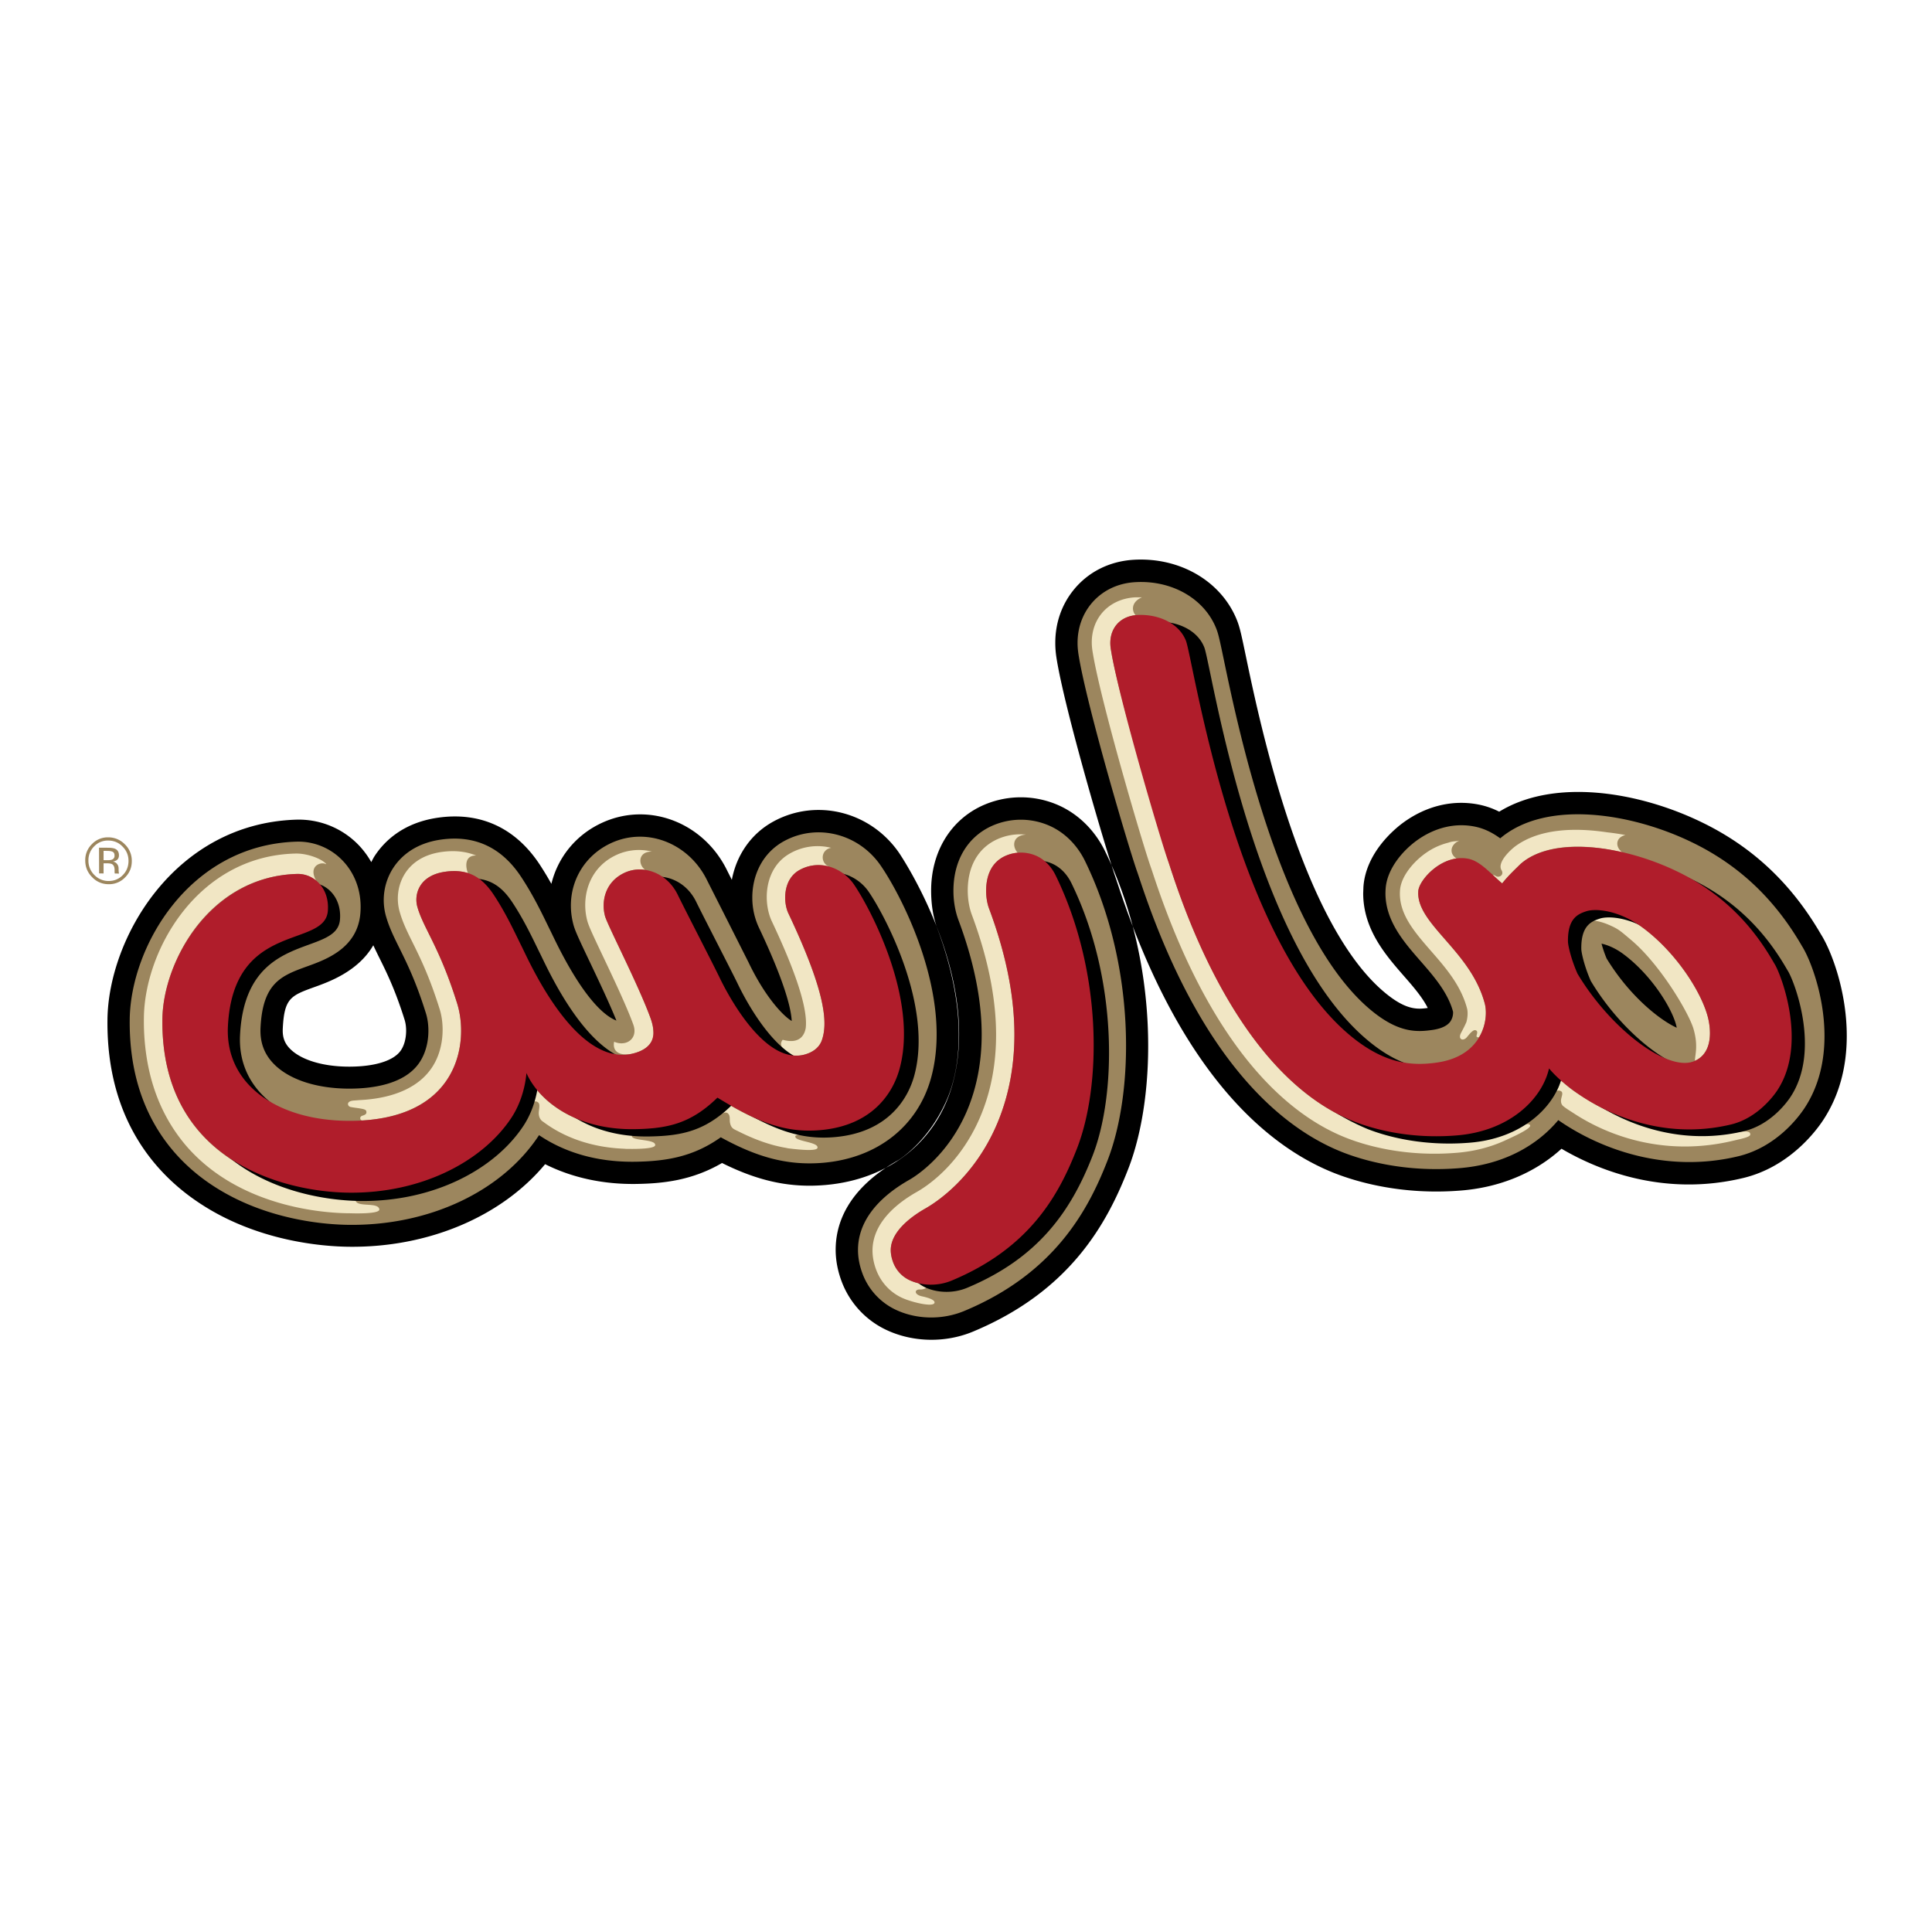
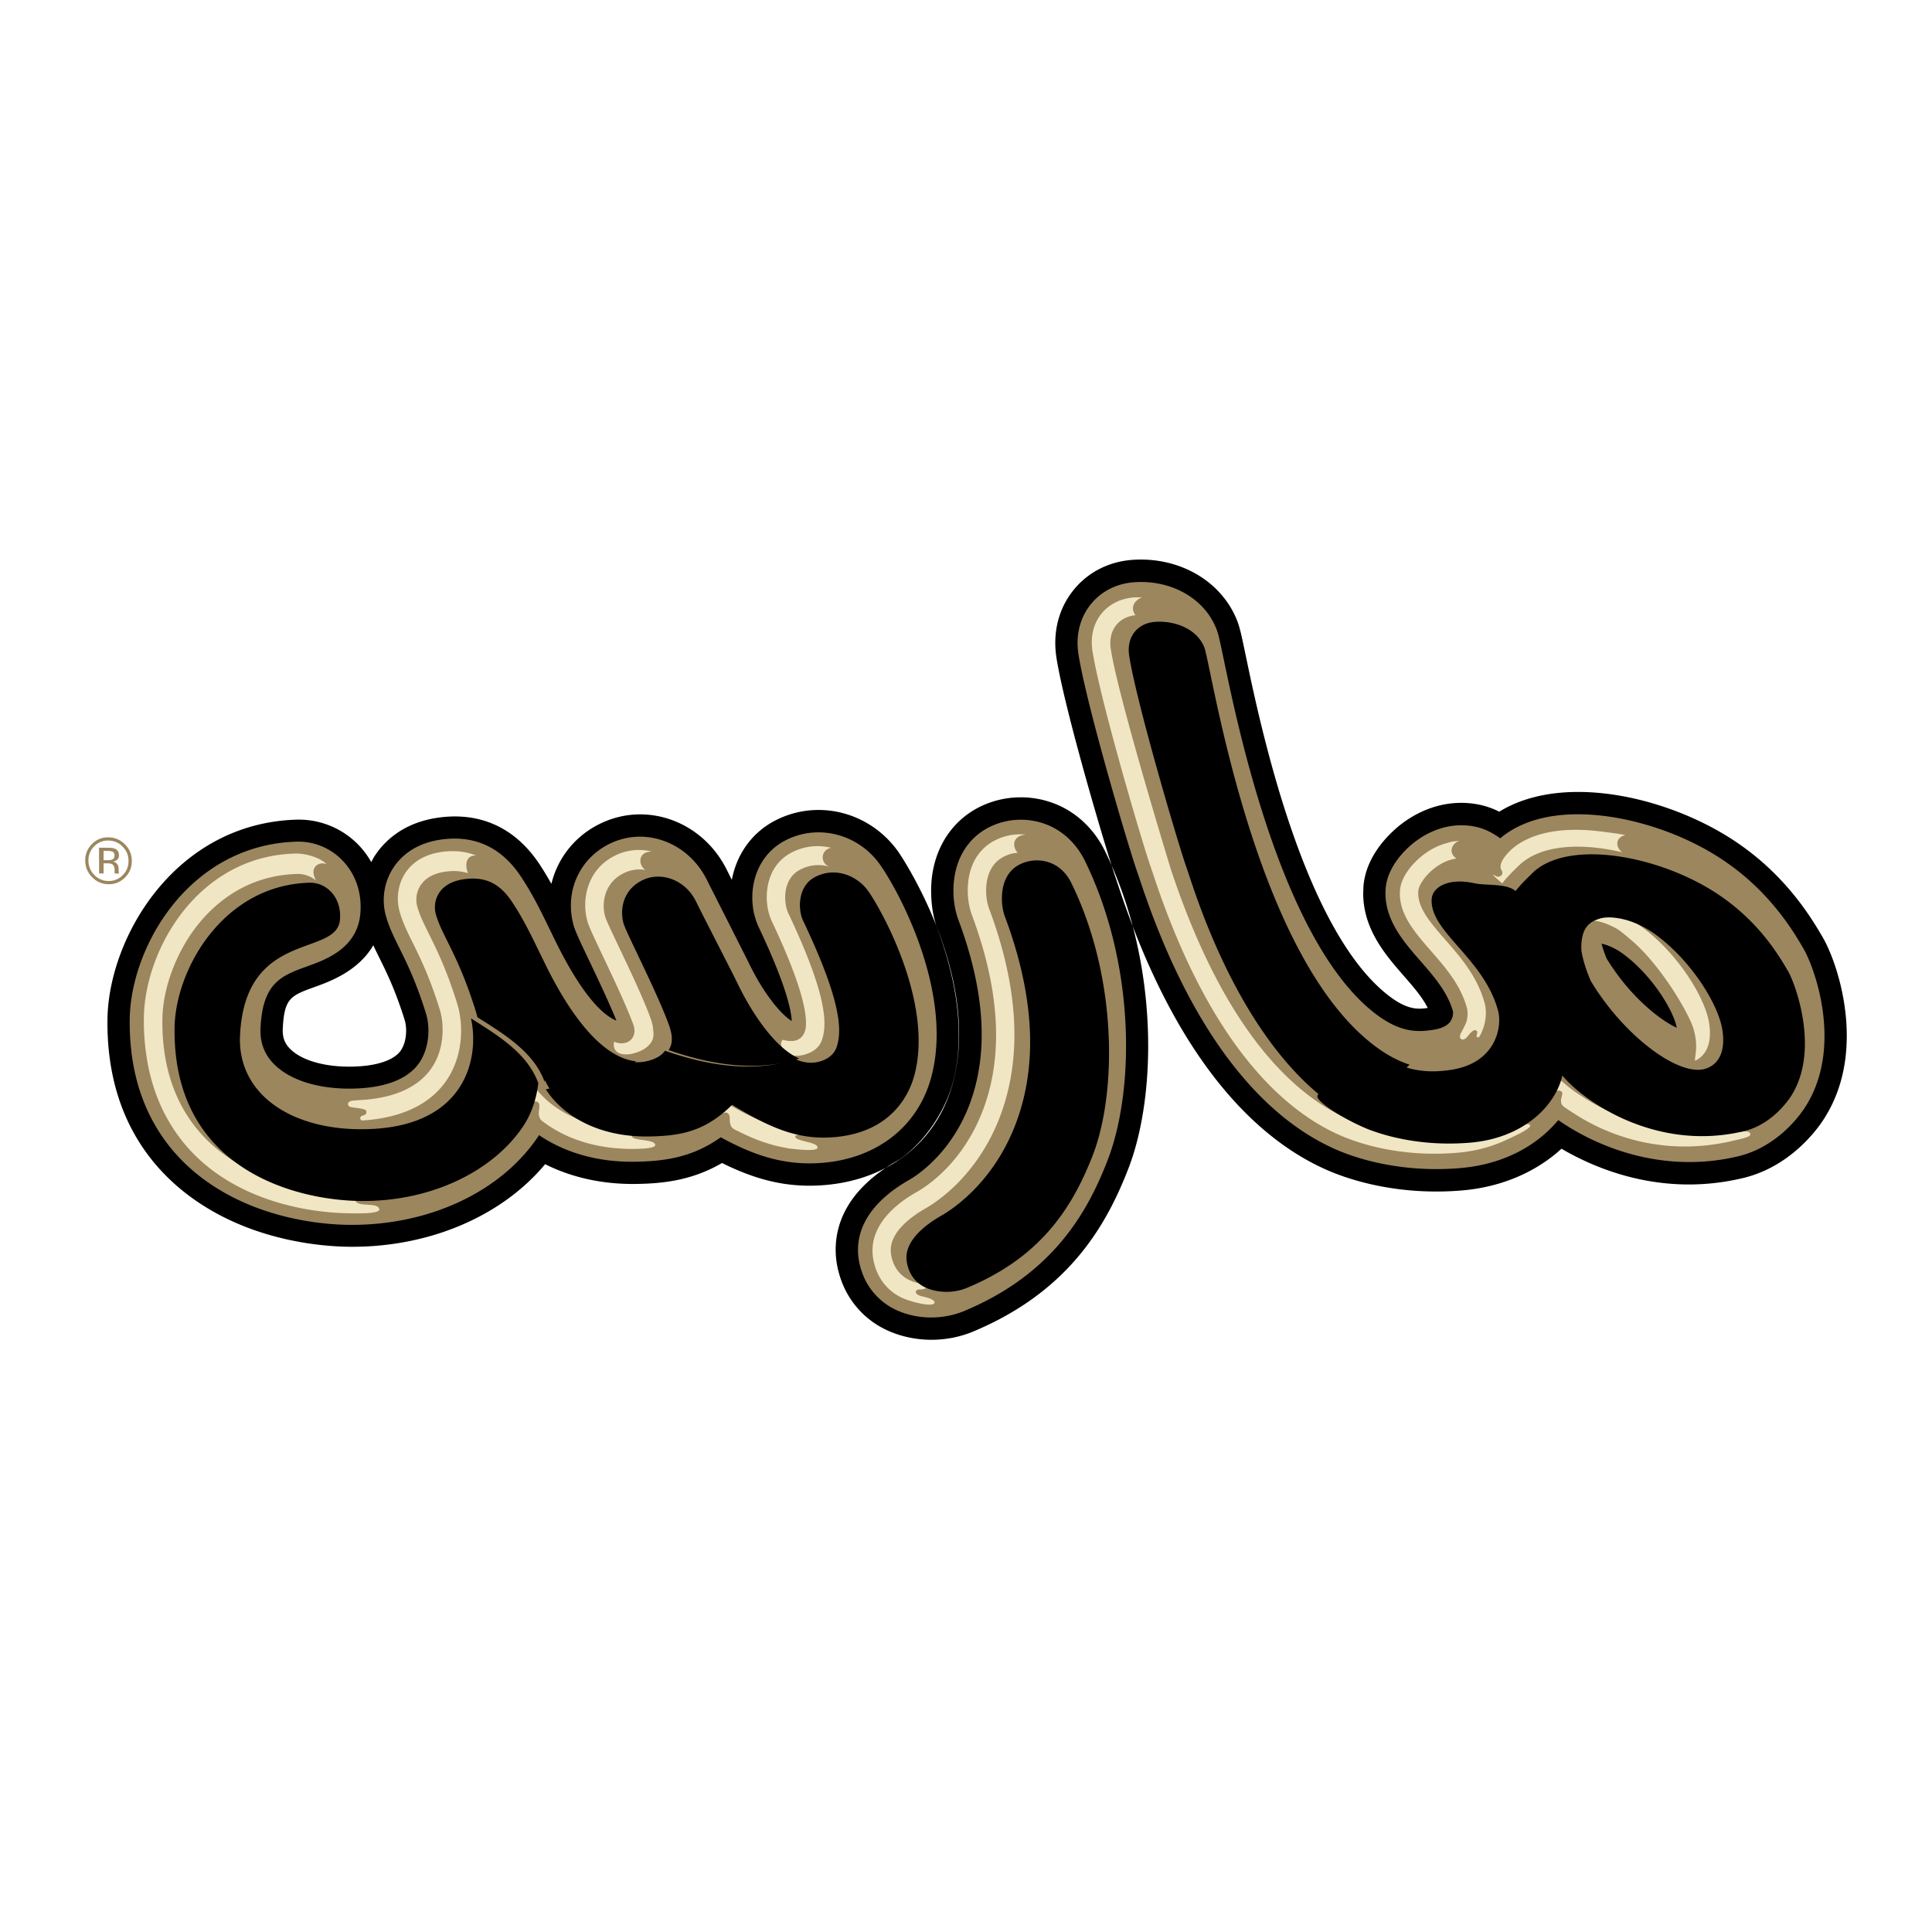
<svg xmlns="http://www.w3.org/2000/svg" width="2500" height="2500" viewBox="0 0 192.756 192.756">
  <g fill-rule="evenodd" clip-rule="evenodd">
-     <path fill="#fff" d="M0 0h192.756v192.756H0V0z" />
    <path d="M113.055 55.852c-2.406.157-4.531 1.239-5.975 3.05-1.18 1.478-1.799 3.298-1.793 5.263 0 .457.037.922.105 1.386.799 5.235 5.086 19.692 5.988 22.231l.203.609c6.32 19.146 15.213 26.155 21.561 28.653 2.158.848 6.652 2.201 12.52 1.742 3.975-.297 7.494-1.773 10.127-4.178 3.533 2.074 10.158 4.848 18.166 2.912 4.57-1.111 7.219-4.674 7.922-5.738 1.58-2.389 2.379-5.236 2.373-8.465-.004-4.424-1.529-8.44-2.566-10.084-2.943-5.077-6.836-8.741-11.904-11.196-6.305-3.065-14.709-4.427-20.205-1.055a7.994 7.994 0 0 0-1.811-.66c-2.666-.602-5.445.034-7.822 1.794-.852.633-3.66 2.96-3.914 6.345l-.025.668c.01 3.599 2.238 6.153 4.027 8.206.959 1.096 1.871 2.146 2.414 3.229-.982.139-2.035.209-3.896-1.223-8.559-6.602-12.846-27.149-14.256-33.902-.426-2.038-.584-2.801-.869-3.527-1.546-3.919-5.714-6.358-10.37-6.06zM97.959 80.399c-3.178 1.481-5.07 4.656-5.06 8.495.004 1.292.186 2.576.605 3.699 1.434 3.833 2.143 7.393 2.15 10.571.007 2.496-.38 4.828-1.317 6.85-1.77 3.85-4.457 5.59-4.771 5.768-5.159 2.934-6.196 6.467-6.191 8.922.002.971.178 1.961.521 2.939a8.726 8.726 0 0 0 4.686 5.113c2.616 1.18 5.783 1.221 8.474.107 9.73-4.047 13.404-10.82 15.521-16.271 2.885-7.445 3.014-20.714-2.322-31.661-1.068-2.188-2.822-3.863-4.941-4.714a9.302 9.302 0 0 0-7.355.182zm-20.787 1.557c-2.212 1.204-3.68 3.316-4.157 5.824l-.479-.95.016.031c-2.337-4.806-7.809-6.907-12.458-4.784-2.619 1.193-4.431 3.438-5.082 6.104a31.635 31.635 0 0 0-1.196-1.973c-2.417-3.634-5.921-5.232-10.133-4.625-3.459.502-5.328 2.34-6.287 3.793-.134.202-.24.421-.354.636a8.596 8.596 0 0 0-1.218-1.655 8.29 8.29 0 0 0-6.234-2.58c-12.182.363-18.782 11.839-18.868 19.95-.111 10.102 4.968 15.545 9.251 18.352 5.746 3.787 12.237 4.275 14.761 4.309 7.972.113 15.294-2.998 19.653-8.238 2.662 1.338 5.756 2.021 9.083 1.973 2.692-.041 5.576-.348 8.567-2.09 3.69 1.838 6.851 2.502 10.355 2.191 6.331-.561 11.058-4.324 12.646-10.066 2.981-10.809-5.256-22.947-5.339-23.069-2.847-4.129-8.231-5.474-12.527-3.133zm-48.25 22.667c-.496-.51-.715-1.057-.714-1.807 0-.064.002-.131.005-.197.15-3.055.803-3.289 3.23-4.164 1.429-.516 4.304-1.559 5.801-4.145.199.427.404.852.619 1.283.7 1.409 1.569 3.161 2.508 6.161.097.311.149.688.149 1.08 0 .719-.176 1.496-.576 2.033-.729.979-2.564 1.543-5.036 1.553-2.642.012-4.879-.66-5.986-1.797z" />
    <path d="M12.227 84.464c.395.392.594.871.594 1.42.002.567-.19 1.046-.577 1.432-.388.392-.86.584-1.419.582a1.95 1.95 0 0 1-1.417-.608 1.98 1.98 0 0 1-.585-1.436 1.918 1.918 0 0 1 .578-1.418 1.841 1.841 0 0 1 1.41-.572 1.899 1.899 0 0 1 1.416.6zm.23-.226a2.28 2.28 0 0 0-1.649-.696 2.168 2.168 0 0 0-1.629.667 2.216 2.216 0 0 0-.674 1.641c0 .65.229 1.205.688 1.667.444.459.988.695 1.639.7a2.19 2.19 0 0 0 1.643-.674c.459-.452.68-1.005.675-1.651a2.262 2.262 0 0 0-.693-1.654zm-1.297 1.53c-.09.037-.236.052-.425.053l-.401-.004v-.927l.382.003c.245.004.425.034.539.098.118.069.173.191.17.377a.383.383 0 0 1-.265.4zM9.887 87.14l.447.005v-1.013l.359.002c.229.001.402.031.493.085.161.098.25.295.246.593v.203l.011.086c-.001.011-.001.016.007.028v.021l.434.006-.017-.033a.37.37 0 0 1-.019-.135c-.011-.06-.011-.129-.014-.192l-.003-.187a.686.686 0 0 0-.139-.396.612.612 0 0 0-.438-.252 1.09 1.09 0 0 0 .364-.125c.169-.11.251-.278.251-.507-.002-.32-.136-.539-.398-.65-.154-.064-.385-.098-.695-.1l-.896-.006.007 2.567zm103.32-29.054c-1.779.114-3.338.903-4.391 2.219-.861 1.079-1.311 2.421-1.307 3.859 0 .346.029.697.082 1.052.775 5.061 5.127 19.748 5.916 21.901-.012-.029-.006-.012-.014-.042l.203.606c6.045 18.332 14.354 24.955 20.254 27.279 1.98.779 6.115 2.02 11.543 1.596 4.568-.342 7.908-2.318 9.977-4.803 4.205 2.924 10.795 5.338 17.98 3.602 3.775-.914 5.99-3.895 6.578-4.785 1.488-2.248 2.006-4.807 2.002-7.232-.004-4.021-1.439-7.673-2.24-8.937-2.717-4.708-6.309-8.101-10.982-10.365-6.029-2.93-14.535-4.283-19.131-.396-.684-.499-1.467-.93-2.395-1.14-2.027-.457-4.16.045-6.012 1.415-1.365 1.013-2.877 2.785-3.023 4.722-.012.167-.02.333-.02.495.008 2.756 1.844 4.861 3.475 6.728 1.354 1.551 2.752 3.153 3.27 5.083a1.594 1.594 0 0 1-.277.984c-.312.426-.91.705-1.783.83-1.529.221-3.227.273-5.717-1.643-9.215-7.109-13.629-28.273-15.08-35.228-.414-1.984-.555-2.636-.762-3.158-1.185-3.013-4.457-4.879-8.146-4.642zm46.578 36.061c.539.121 1.328.407 2.195 1.053 2.961 2.207 5.016 5.726 5.303 7.314.002.01.004.016.004.023-1.6-.721-4.648-3.062-6.994-6.905a11.496 11.496 0 0 1-.508-1.485zM98.896 82.43c-2.405 1.12-3.779 3.476-3.771 6.464.002 1.028.177 2.035.505 2.912 1.526 4.083 2.305 7.901 2.313 11.349.008 2.803-.496 5.408-1.496 7.74-1.926 4.479-5.111 6.467-5.73 6.818-3.351 1.906-5.119 4.326-5.114 7.002.001.723.134 1.463.395 2.205a6.498 6.498 0 0 0 3.485 3.807c2.064.932 4.572.959 6.707.074 8.961-3.729 12.356-9.988 14.311-15.029 2.711-6.99 2.807-19.496-2.244-29.859-.822-1.689-2.16-2.974-3.764-3.618a7.077 7.077 0 0 0-5.597.135zm-20.664 1.485c-2.198 1.197-3.179 3.455-3.174 5.648a7.002 7.002 0 0 0 .65 2.966c2.607 5.502 3.222 8.113 3.282 9.336-.93-.557-2.688-2.484-4.276-5.781l-.014-.031-2.132-4.226-2.016-3.987c-1.806-3.715-5.999-5.358-9.544-3.743-2.545 1.159-4.054 3.585-4.051 6.258 0 .619.082 1.25.25 1.883.169.636.553 1.456 1.638 3.735.836 1.759 1.938 4.076 2.655 5.851-1.142-.441-3.302-2.154-6.304-8.382l-.191-.395-.354-.723c-.676-1.391-1.516-3.119-2.69-4.885-1.941-2.917-4.627-4.152-7.983-3.67-2.631.378-4.022 1.731-4.728 2.798a5.91 5.91 0 0 0-.755 4.793c.324 1.153.806 2.125 1.365 3.251.731 1.476 1.645 3.317 2.634 6.483.43 1.373.375 3.549-.759 5.074-1.5 2.012-4.542 2.439-6.829 2.445-3.287.01-6.055-.891-7.595-2.473-.959-.984-1.39-2.164-1.318-3.609.223-4.516 2.103-5.195 4.704-6.135 1.854-.672 4.958-1.797 5.256-5.258.172-2.018-.451-3.889-1.756-5.262a6.116 6.116 0 0 0-4.583-1.904c-10.765.308-16.596 10.518-16.672 17.749-.098 9.15 4.445 14.045 8.275 16.557 5.248 3.455 11.215 3.896 13.538 3.924 8.035.105 15.324-3.312 19.019-8.938l.006-.012c2.35 1.594 5.551 2.721 9.642 2.654 3.172-.051 5.814-.539 8.489-2.439 3.382 1.854 6.477 2.877 10.269 2.539 5.374-.48 9.378-3.641 10.71-8.455 2.247-8.141-2.865-18.061-5.023-21.193-2.197-3.188-6.339-4.237-9.635-2.443z" fill="#9c865e" />
-     <path d="M114.834 86.569l.004.01c0-.002 0-.004-.004-.01z" fill="#f1e6c4" />
    <path d="M170.49 101.908c-.455-2.482-3.09-6.745-6.562-9.33-2.02-1.505-4.303-1.997-5.516-1.701-.051.013-.104.024-.154.043-.146.059.541.176.389.938.279-.043.996.02 1.98.462.846.38.984.509 2.105 1.458 2.943 2.47 5.855 7.435 6.252 8.952.467 1.68.111 2.545.123 3.104 1.233-.555 1.739-1.967 1.383-3.926zM79.785 86.791a3.852 3.852 0 0 1 3.004-.308c-.978-.316-.948-1.695.134-1.896a5.572 5.572 0 0 0-4.041.524c-2.646 1.432-2.788 4.882-1.872 6.817 2.462 5.208 3.592 8.767 3.379 10.628-.107.637-.546 1.668-2.297 1.184 0 0-.77.773 1.021 1.557.126.055.741.07 1.258-.113.544-.16 1.328-.537 1.629-1.412.52-1.508.61-4.299-3.344-12.643-.473-1-.639-3.378 1.129-4.338zm-16.746 26.518c.028-.201.704-.18.668-.574-.011-.096-.023-.09-.209-.08l-.069.004h-.072c-4.522.053-7.275-1.553-8.847-2.93l-.269-.26c-.431-.422-.568-.611-.706-.762-.141.756-.323 1.283-.294 1.24.056-.055.218-.107.397.006.317.16.11.752.115 1.117.003.305.111.561.271.715.003.004.005.012.008.014a.038.038 0 0 0 .011.008.032.032 0 0 0 .01.01c.068.061.136.096.206.152h.001c1.95 1.443 4.632 2.516 8.074 2.643v.004c.054.002.109.008.163.008.37.004 2.841.064 2.872-.373.046-.64-2.407-.384-2.33-.942zm-27.579 6.375c-.006-.305.704-.195.653-.639-.015-.09-.041-.061-.206-.057-.433.01-.65.012-.903.012a42.434 42.434 0 0 0-.215-.006c-2.297-.023-10.168-.547-14.954-6.137-1.691-1.986-2.806-4.395-3.312-7.15a21.023 21.023 0 0 1-.322-3.996v-.002c.031-3.094 1.37-6.699 3.498-9.397 1.8-2.268 4.99-4.983 9.952-5.118a2.863 2.863 0 0 1 1.889.665c-.818-1.474.477-1.905.948-1.654.035.019.061.004.06.003-.395-.498-1.844-1.077-3.062-1.049-9.765.229-15.064 9.648-15.13 16.4a23.268 23.268 0 0 0 .364 4.463c.584 3.182 1.863 5.949 3.822 8.256 5.302 6.193 13.806 6.752 16.284 6.77h.112c.38.014 2.981.09 2.908-.393-.12-.79-2.367-.12-2.386-.971zm126.71-36.373a24.913 24.913 0 0 0-1.83-.271c-3.416-.512-6.822-.313-9.137 1.378-.49.362-1.871 1.627-1.393 2.407.285.465-.25.798-.582.572-.059-.042-.369-.186-.234-.055.467.441.879.799.887.789.512-.714 1.805-1.914 1.809-1.917 2.232-1.989 6.195-2.109 10.158-1.185-.676-.481-.725-1.457.322-1.718zm-82.817 30.046c.05-.193.719-.094.727-.48 0-.094-.014-.088-.199-.098l-.029-.004-.001-.004c-2.275-.17-4.291-.979-6.527-2.223-.029-.018-.062-.039-.105-.064-.213-.125-.134-.08-.308-.178-.348.404-.846.787-.811.779.08-.043.29-.148.481-.037.322.23.183.621.253.971.067.326.172.512.442.662.034.018.216.113.261.135v-.006c1.693.859 3.296 1.453 4.977 1.73l-.003.006c.053.008.107.02.161.027l.31.037c.125.016.251.029.377.041.851.088 2.146.176 2.203-.131.115-.614-2.347-.629-2.209-1.163zm12.623 15.975c-.8-.178-.763-.707-.181-.682.334.014.837-.139.636-.498a4.96 4.96 0 0 1-1.624-.402 3.178 3.178 0 0 1-1.727-1.893 3.411 3.411 0 0 1-.209-1.123c-.003-1.914 2.175-3.438 3.473-4.174 1.091-.623 4.827-3.061 7.103-8.359 1.176-2.744 1.768-5.787 1.762-9.043-.01-3.84-.859-8.046-2.525-12.5-.189-.506-.295-1.134-.297-1.766-.004-1.188.322-2.758 1.889-3.484a3.657 3.657 0 0 1 1.262-.328c-.574-.605-.543-1.708.818-1.814a5.592 5.592 0 0 0-2.883.477c-1.893.875-2.928 2.696-2.921 5.127.002.46.043.912.123 1.344.068.376.167.739.292 1.074.879 2.358 1.52 4.636 1.92 6.813.322 1.758.488 3.453.492 5.076.01 3.008-.531 5.801-1.602 8.303-2.036 4.746-5.322 6.881-6.281 7.424-2.913 1.65-4.451 3.686-4.446 5.881.001.295.029.594.085.896.053.293.132.588.236.883.466 1.33 1.416 2.375 2.673 2.941.967.434 3.15.959 3.195.451.03-.323-.868-.538-1.263-.624zm56.159-29.209c-.713-2.684-2.449-4.662-3.984-6.417-1.484-1.706-2.771-3.187-2.648-4.809.053-.69.873-1.77 1.867-2.456.625-.431 1.289-.695 1.939-.789-.791-.526-.57-1.432.303-1.789-.545.12-.562.023-1.139.218a6.657 6.657 0 0 0-2.166.987c-1.232.846-2.523 2.334-2.627 3.745-.174 2.301 1.391 4.108 3.045 6.012 1.488 1.705 3.025 3.459 3.643 5.79.076.289.088.811-.068 1.367-.17.385-.342.713-.533 1.074-.35.66.234.881.611.393.275-.334.594-.727.83-.664.158.043.229.145.117.5-.072.236.205.244.258.16a3.69 3.69 0 0 0 .379-.812l.008.002c.321-.924.341-1.852.165-2.512zm4.527 12.158c-.191-.518-2.357.709-2.492.242-.049-.17.609-.539.377-.768-.043-.061-.062-.035-.205.049-1.438.828-3.201 1.342-5.1 1.48-4.766.371-8.367-.697-10.105-1.381-5.238-2.033-12.68-8.1-18.342-25.24 0 0-4.881-15.934-5.867-21.304l-.107-.633c-.143-.928.062-1.779.574-2.397.445-.539 1.115-.872 1.896-.953-.414-.476-.408-1.338.646-1.782-.094.002-.617-.004-.713.002-1.342.083-2.516.644-3.297 1.586-.82.99-1.152 2.317-.936 3.733.033.211.072.44.117.687.994 5.419 4.984 18.916 5.725 20.965v.001c.004.006.006.014.008.02-.002-.007-.002-.008-.004-.009l.213.635c5.875 17.813 13.766 24.18 19.34 26.338 1.857.727 5.758 1.881 10.883 1.467 1.848-.141 3.479-.588 4.883-1.232.336-.162 2.637-1.154 2.506-1.506zm-87.471-9.289l-.054-.564a5.61 5.61 0 0 0-.263-.926c-.723-1.971-2.088-4.836-3.088-6.941-.822-1.729-1.33-2.809-1.426-3.17l-.063-.284c-.244-1.325.146-3.181 2.051-4.045a3.583 3.583 0 0 1 2.048-.271c-.716-.439-.811-1.836.649-1.828a5.357 5.357 0 0 0-3.493.31c-2.702 1.221-3.465 3.942-3.063 6.132.027.152.061.301.1.448.139.522.495 1.292 1.56 3.538.982 2.069 2.326 4.896 3.018 6.782.019.049.033.092.048.137.419 1.324-.73 2.145-1.942 1.625 0 0-.398 1.457 1.572 1.242 0 0 .631-.105 1.161-.371.015-.006.027-.014.041-.021.028-.016.055-.029.082-.045.128-.07.248-.145.352-.227.498-.404.774-.847.71-1.521zm92.702 6.432c-.633-.416-.939-.609-1.342-.934-.395-.316-.682-.602-.842-.699-.178.686-.432 1.104-.4 1.066.061-.049.234-.094.4 0 .32.125.059.576.035.889-.025.277.066.492.23.621.398.312.621.432 1.096.742 3.574 2.326 9.229 4.312 15.938 2.68.58-.141 1.574-.322 1.613-.576.125-.801-2.461.193-2.547-.279-.055-.299.896-.316.805-.689-.047-.186-.975.164-1.301.172-6.031 1.062-10.91-1.179-13.685-2.993zM47.504 85.355c-1.025-.414-2.167-.533-3.438-.356-2.178.304-3.249 1.428-3.762 2.321-.619 1.078-.777 2.403-.433 3.634.299 1.066.762 2.005 1.299 3.088.75 1.517 1.684 3.4 2.7 6.656.482 1.549.445 3.922-.729 5.736-1.25 1.941-3.634 3.074-6.933 3.303-.515.029-.331.021-.915.064-.826.059-.615.619-.277.65.391.074.523.074.976.152.444.078.545.15.563.314.015.148-.007.281-.384.391-.364.104-.252.498.012.48l.125-.01h.003c.009 0 .016 0 .025-.002.263-.018.458-.033.674-.059l.07-.01.174-.021c3.417-.422 5.953-1.805 7.401-4.057 1.644-2.539 1.544-5.629.957-7.508-1.067-3.414-2.042-5.379-2.826-6.961-.506-1.023-.908-1.832-1.15-2.697a2.638 2.638 0 0 1 .253-2.017c.319-.553 1.017-1.26 2.522-1.475.854-.12 1.606-.073 2.283.148-.232-.532-.414-1.78.81-1.764z" fill="#f1e6c4" />
    <path d="M140.635 106.223c-1.117-.359-2.312-.975-3.611-1.977-12.041-9.249-16.148-37.82-16.871-39.658-.721-1.828-2.893-2.679-4.887-2.546-1.812.122-2.889 1.531-2.609 3.363.723 4.734 5.035 19.28 5.738 21.199.711 2.016 4.627 15.431 13.137 22.539a1.036 1.036 0 0 0-.088.168c-.207.521 2.395 2.25 4.994 3.33l.029.012c1.863.727 5.443 1.73 10.104 1.359 5.322-.406 8.6-3.615 9.305-6.703 2.102 2.545 9.359 7.668 18.154 5.539 2.561-.621 4.182-2.758 4.604-3.398 3.131-4.725.268-11.848-.291-12.637-1.541-2.691-4.256-6.535-9.629-9.121-5.529-2.67-12.535-3.528-15.691-.719-.75.754-1.146 1.096-1.816 1.921-.98-.797-2.924-.509-4.125-.774-2.588-.573-4.152.397-4.24 1.553-.25 3.276 5.217 5.894 6.627 11.191.41 1.541-.178 5.215-4.76 5.885-1.342.195-2.775.24-4.371-.236.096-.099.195-.195.297-.29zm-38.787-20.032c-1.562.728-1.891 2.295-1.887 3.481 0 .631.104 1.257.295 1.762 1.662 4.441 2.512 8.638 2.52 12.47.006 3.248-.586 6.287-1.764 9.029-2.277 5.293-6.012 7.734-7.103 8.357-1.298.738-3.476 2.264-3.472 4.172 0 .354.07.732.208 1.123.304.863.9 1.516 1.725 1.885 1.103.492 2.682.611 4.111.018 7.115-2.971 10.375-7.652 12.537-13.209 2.395-6.17 2.516-17.672-2.119-27.162-.422-.868-1.1-1.626-2.035-2a3.82 3.82 0 0 0-3.016.074zm-54.859 15.411c.878 3.951-.501 11.037-10.878 11.061-7.176.027-12.454-3.576-12.162-9.389.526-10.568 9.645-7.76 9.969-11.507.192-2.228-1.336-3.745-3.053-3.698-8.61.245-13.388 8.663-13.449 14.524-.151 14.158 12.202 17.172 18.579 17.229 7.262.07 13.367-3.141 16.243-7.518 1.147-1.754 1.402-3.643 1.466-4.238-1.071-2.994-4.075-4.791-6.715-6.464zm16.338 4.375c.046-.027.092-.057.139-.086-4.922-.518-8.777-9.133-9.543-10.675-.7-1.408-1.573-3.339-2.838-5.236-1.218-1.825-2.634-2.569-4.825-2.254-2.651.383-3.104 2.318-2.775 3.489.604 2.155 2.193 3.951 3.97 9.628.064.203.121.418.171.645 2.641 1.672 5.644 3.467 6.713 6.457.013-.121.018-.189.021-.193.125.281.278.566.457.852l-.354.084c1.512 2.393 4.969 4.801 10.364 4.697 3.289-.061 5.572-.584 8.193-3.131.007-.006.021-.012.031-.018 3.922 2.389 6.716 3.535 10.287 3.209 5.264-.482 7.238-3.818 7.868-6.092 1.932-6.979-2.952-16.089-4.551-18.404-1.086-1.571-3.337-2.537-5.396-1.416-1.652.898-1.679 3.178-1.129 4.333 3.586 7.558 3.98 10.755 3.338 12.612-.313.908-1.175 1.312-1.813 1.465-.76.18-1.507.07-2.223-.234.102-.029.203-.061.304-.094-3.277-1.453-5.901-6.979-6.138-7.471-.695-1.432-3.412-6.68-4.14-8.172-1.084-2.225-3.476-3.011-5.268-2.195-1.955.891-2.387 2.824-1.987 4.325.24.904 3.269 6.705 4.509 10.08.304.828.527 1.816-.003 2.584 3.554 1.24 7.428 1.988 11.124 1.326-3.805.781-7.816.023-11.486-1.26-.281.41-.774.758-1.58.984-.489.137-.97.186-1.44.161zm106.935.615c-2.652.984-8.268-3.248-11.547-8.719-.678-1.541-.941-2.858-.947-3.177-.039-2.331.98-2.763 1.834-3.044.938-.309 3.281-.117 5.654 1.646 3.486 2.585 6.105 6.798 6.561 9.312.285 1.591.085 3.372-1.555 3.982z" />
-     <path d="M177.02 96.127c-1.541-2.699-4.26-6.557-9.637-9.158-5.531-2.687-12.539-3.562-15.695-.753-.75.753-1.146 1.096-1.818 1.92-.98-.8-2.096-2.169-3.297-2.44-2.59-.583-4.98 2.045-5.07 3.203-.246 3.281 5.223 5.914 6.633 11.225.41 1.545-.176 5.221-4.76 5.885-2.32.334-4.914.213-8.16-2.289-12.051-9.298-16.17-37.952-16.896-39.795-.723-1.832-2.895-2.691-4.887-2.562-1.818.117-2.895 1.529-2.611 3.365.725 4.749 5.045 19.34 5.75 21.266.846 2.408 6.258 21.062 18.566 25.912 1.859.73 5.443 1.746 10.105 1.381 5.324-.395 8.602-3.6 9.305-6.693 2.105 2.555 9.367 7.705 18.166 5.592 2.561-.619 4.18-2.756 4.604-3.395 3.129-4.73.262-11.873-.298-12.664zm-8.079 9.779c-2.654.98-8.271-3.273-11.553-8.76-.682-1.545-.945-2.864-.951-3.184-.039-2.334.98-2.767 1.834-3.046.938-.307 3.281-.11 5.656 1.661 3.488 2.597 6.109 6.823 6.566 9.344.288 1.595.089 3.38-1.552 3.985zm-68.666-20.497h-.002c-1.564.727-1.891 2.296-1.887 3.484 0 .346.031.686.092 1.009.049.272.117.526.205.755.912 2.444 1.586 4.833 2.004 7.106.342 1.857.516 3.672.521 5.395.006 3.262-.586 6.303-1.762 9.043-2.281 5.311-6.013 7.738-7.103 8.359-1.301.738-3.477 2.266-3.473 4.174 0 .172.019.354.052.539.035.191.088.389.157.586a3.22 3.22 0 0 0 1.727 1.891c1.238.557 2.813.564 4.114.025 7.803-3.244 10.713-8.514 12.538-13.207 2.455-6.338 2.527-17.662-2.131-27.219-.465-.952-1.188-1.666-2.037-2.008a3.81 3.81 0 0 0-3.015.068zm-10.533 21.257c1.933-6.988-2.957-16.124-4.558-18.446-1.086-1.576-3.339-2.548-5.398-1.429-1.653.898-1.677 3.18-1.127 4.338 3.59 7.578 3.985 10.783 3.344 12.642-.314.908-1.176 1.312-1.814 1.463-4.265 1.006-8.135-7.16-8.426-7.764-.695-1.436-3.417-6.702-4.145-8.2-1.085-2.23-3.478-3.024-5.27-2.209-1.957.889-2.387 2.826-1.987 4.33.241.907 3.272 6.727 4.514 10.11.468 1.271.743 2.922-1.581 3.572-5.702 1.596-10.363-8.859-11.214-10.579-.701-1.411-1.576-3.348-2.841-5.251-1.22-1.832-2.636-2.58-4.827-2.269-2.652.378-3.104 2.317-2.775 3.491.606 2.163 2.197 3.965 3.976 9.658 1.181 3.775.266 11.695-10.707 11.703-7.179.012-12.458-3.605-12.167-9.424.524-10.579 9.646-7.753 9.969-11.502.191-2.23-1.337-3.751-3.055-3.708-8.613.229-13.39 8.648-13.45 14.515-.148 14.178 12.209 17.217 18.588 17.285 7.264.082 13.371-3.119 16.247-7.498 1.382-2.111 1.469-4.422 1.487-4.434 1.168 2.643 4.785 5.699 10.835 5.596 3.289-.057 5.573-.576 8.194-3.121.008-.008.022-.012.032-.02 3.924 2.4 6.719 3.555 10.291 3.234 5.262-.47 7.236-3.808 7.865-6.083z" fill="#b01d2b" />
  </g>
</svg>